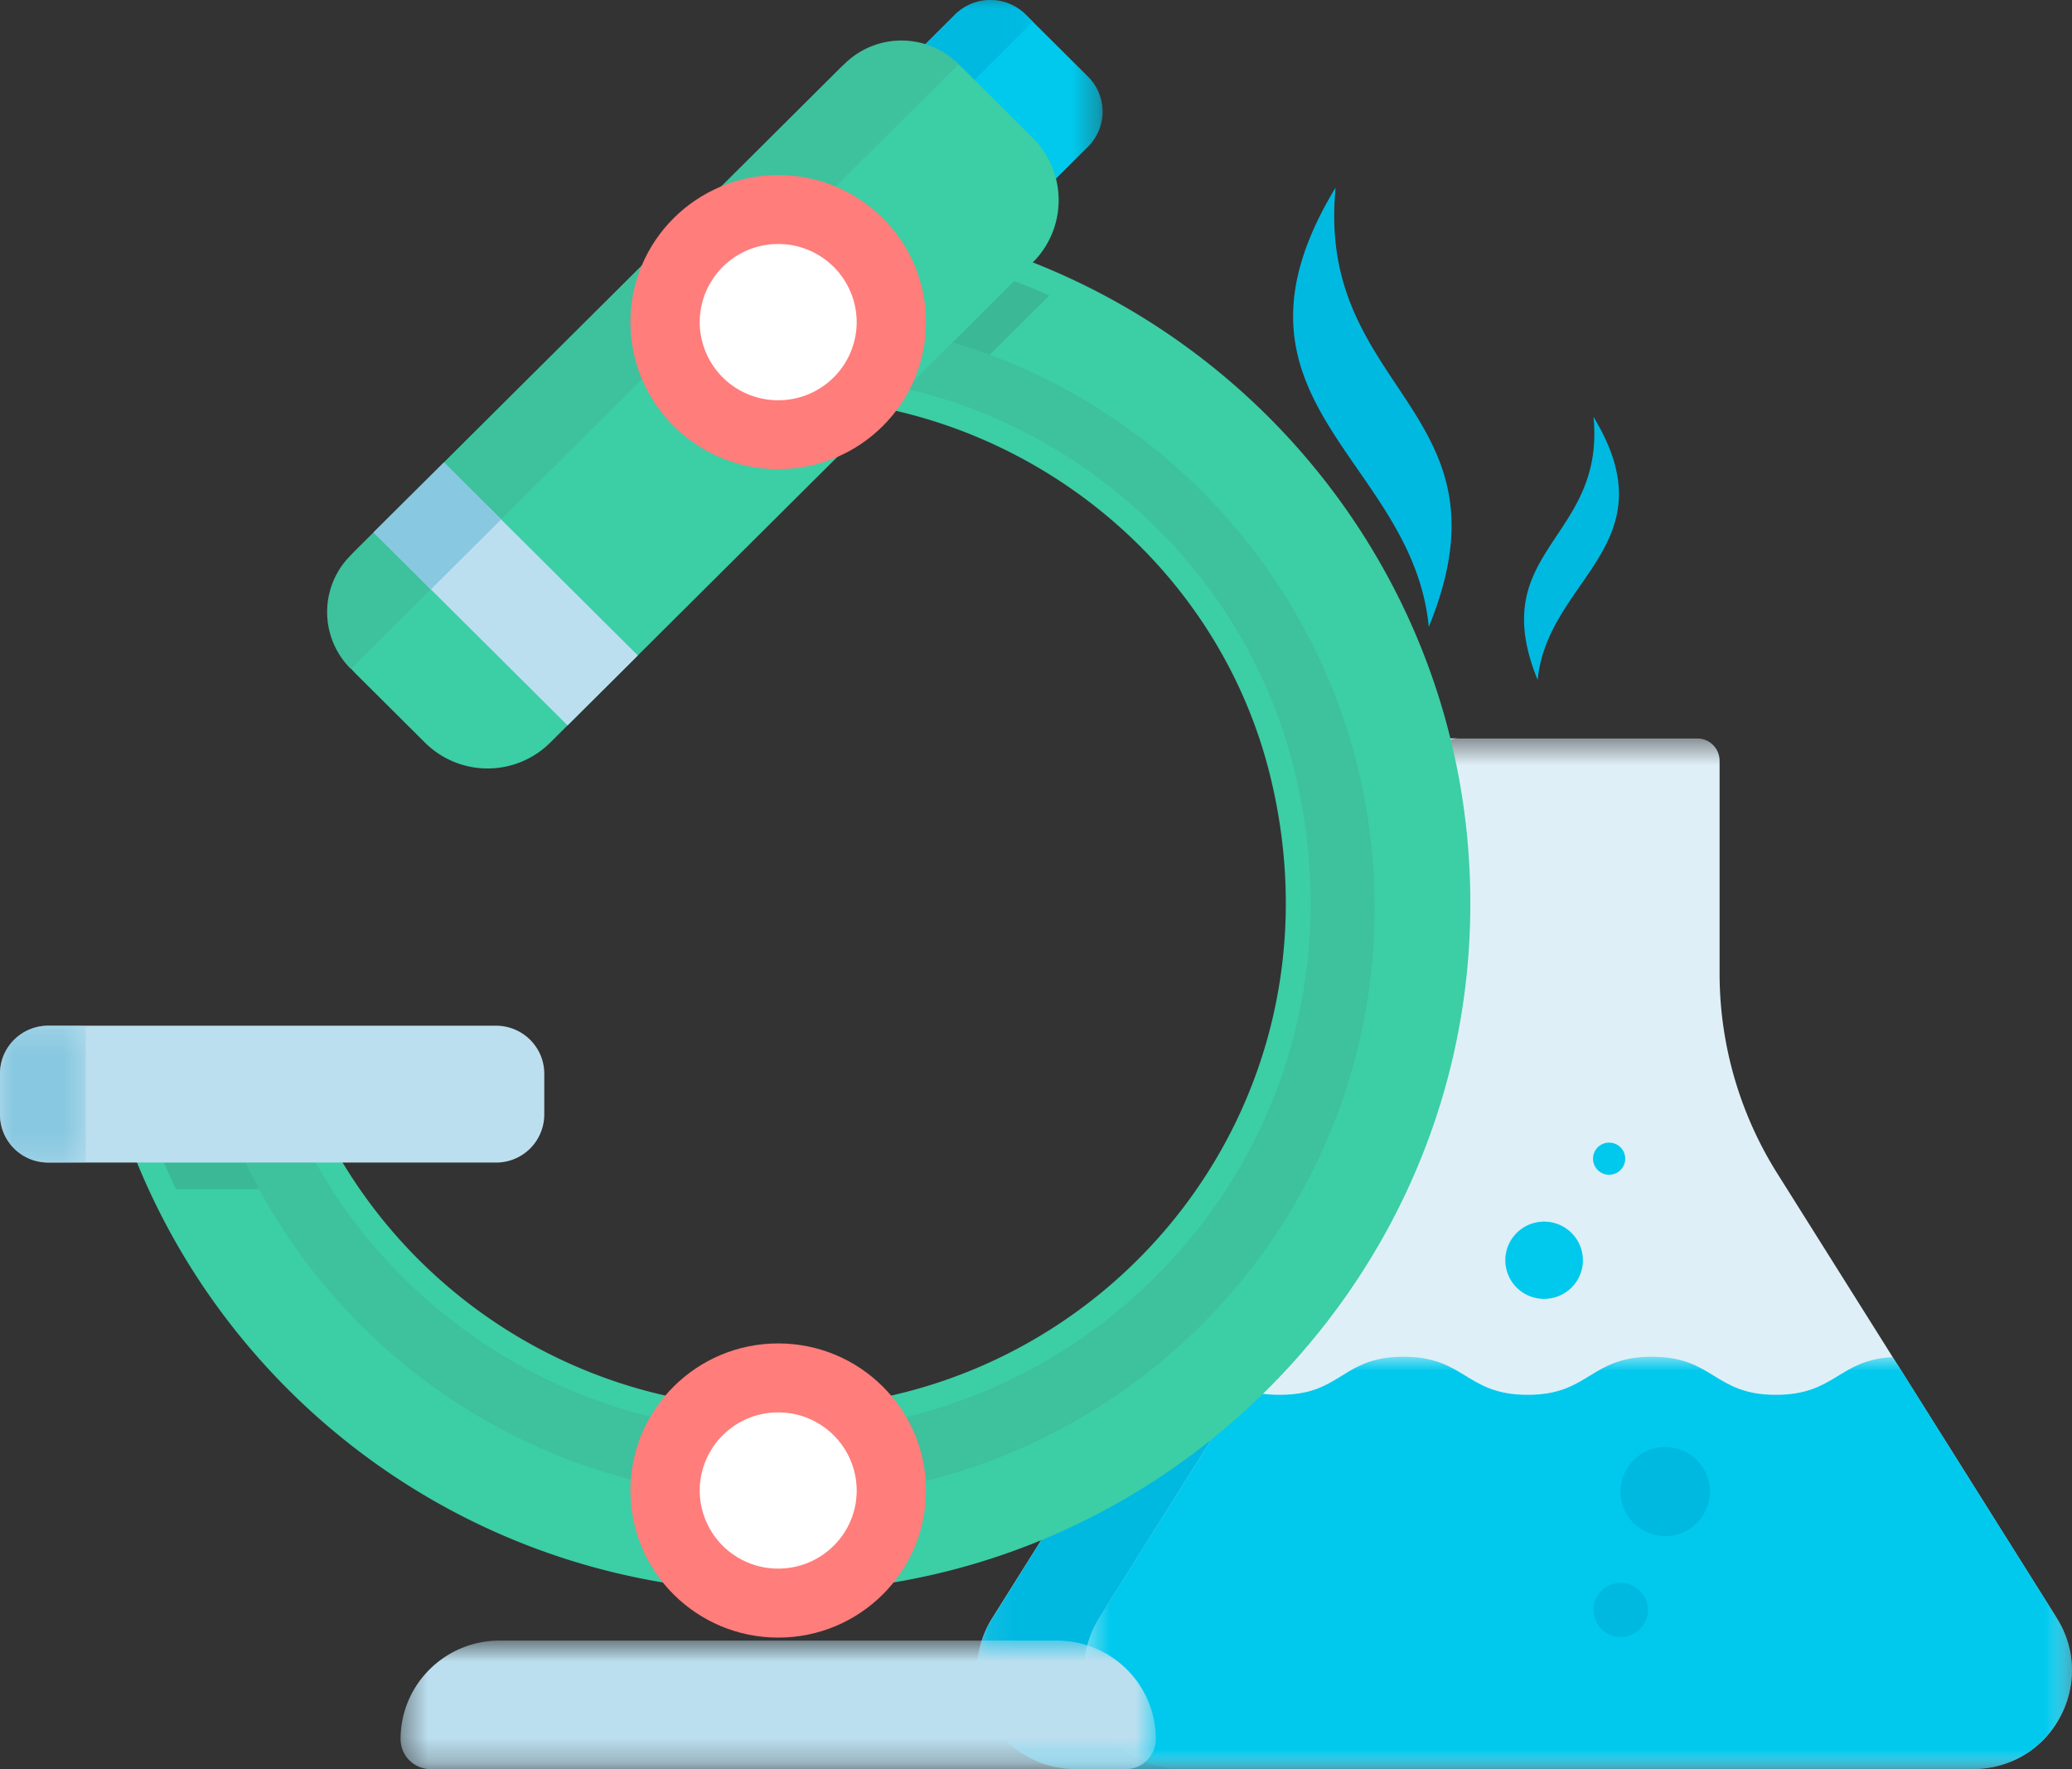
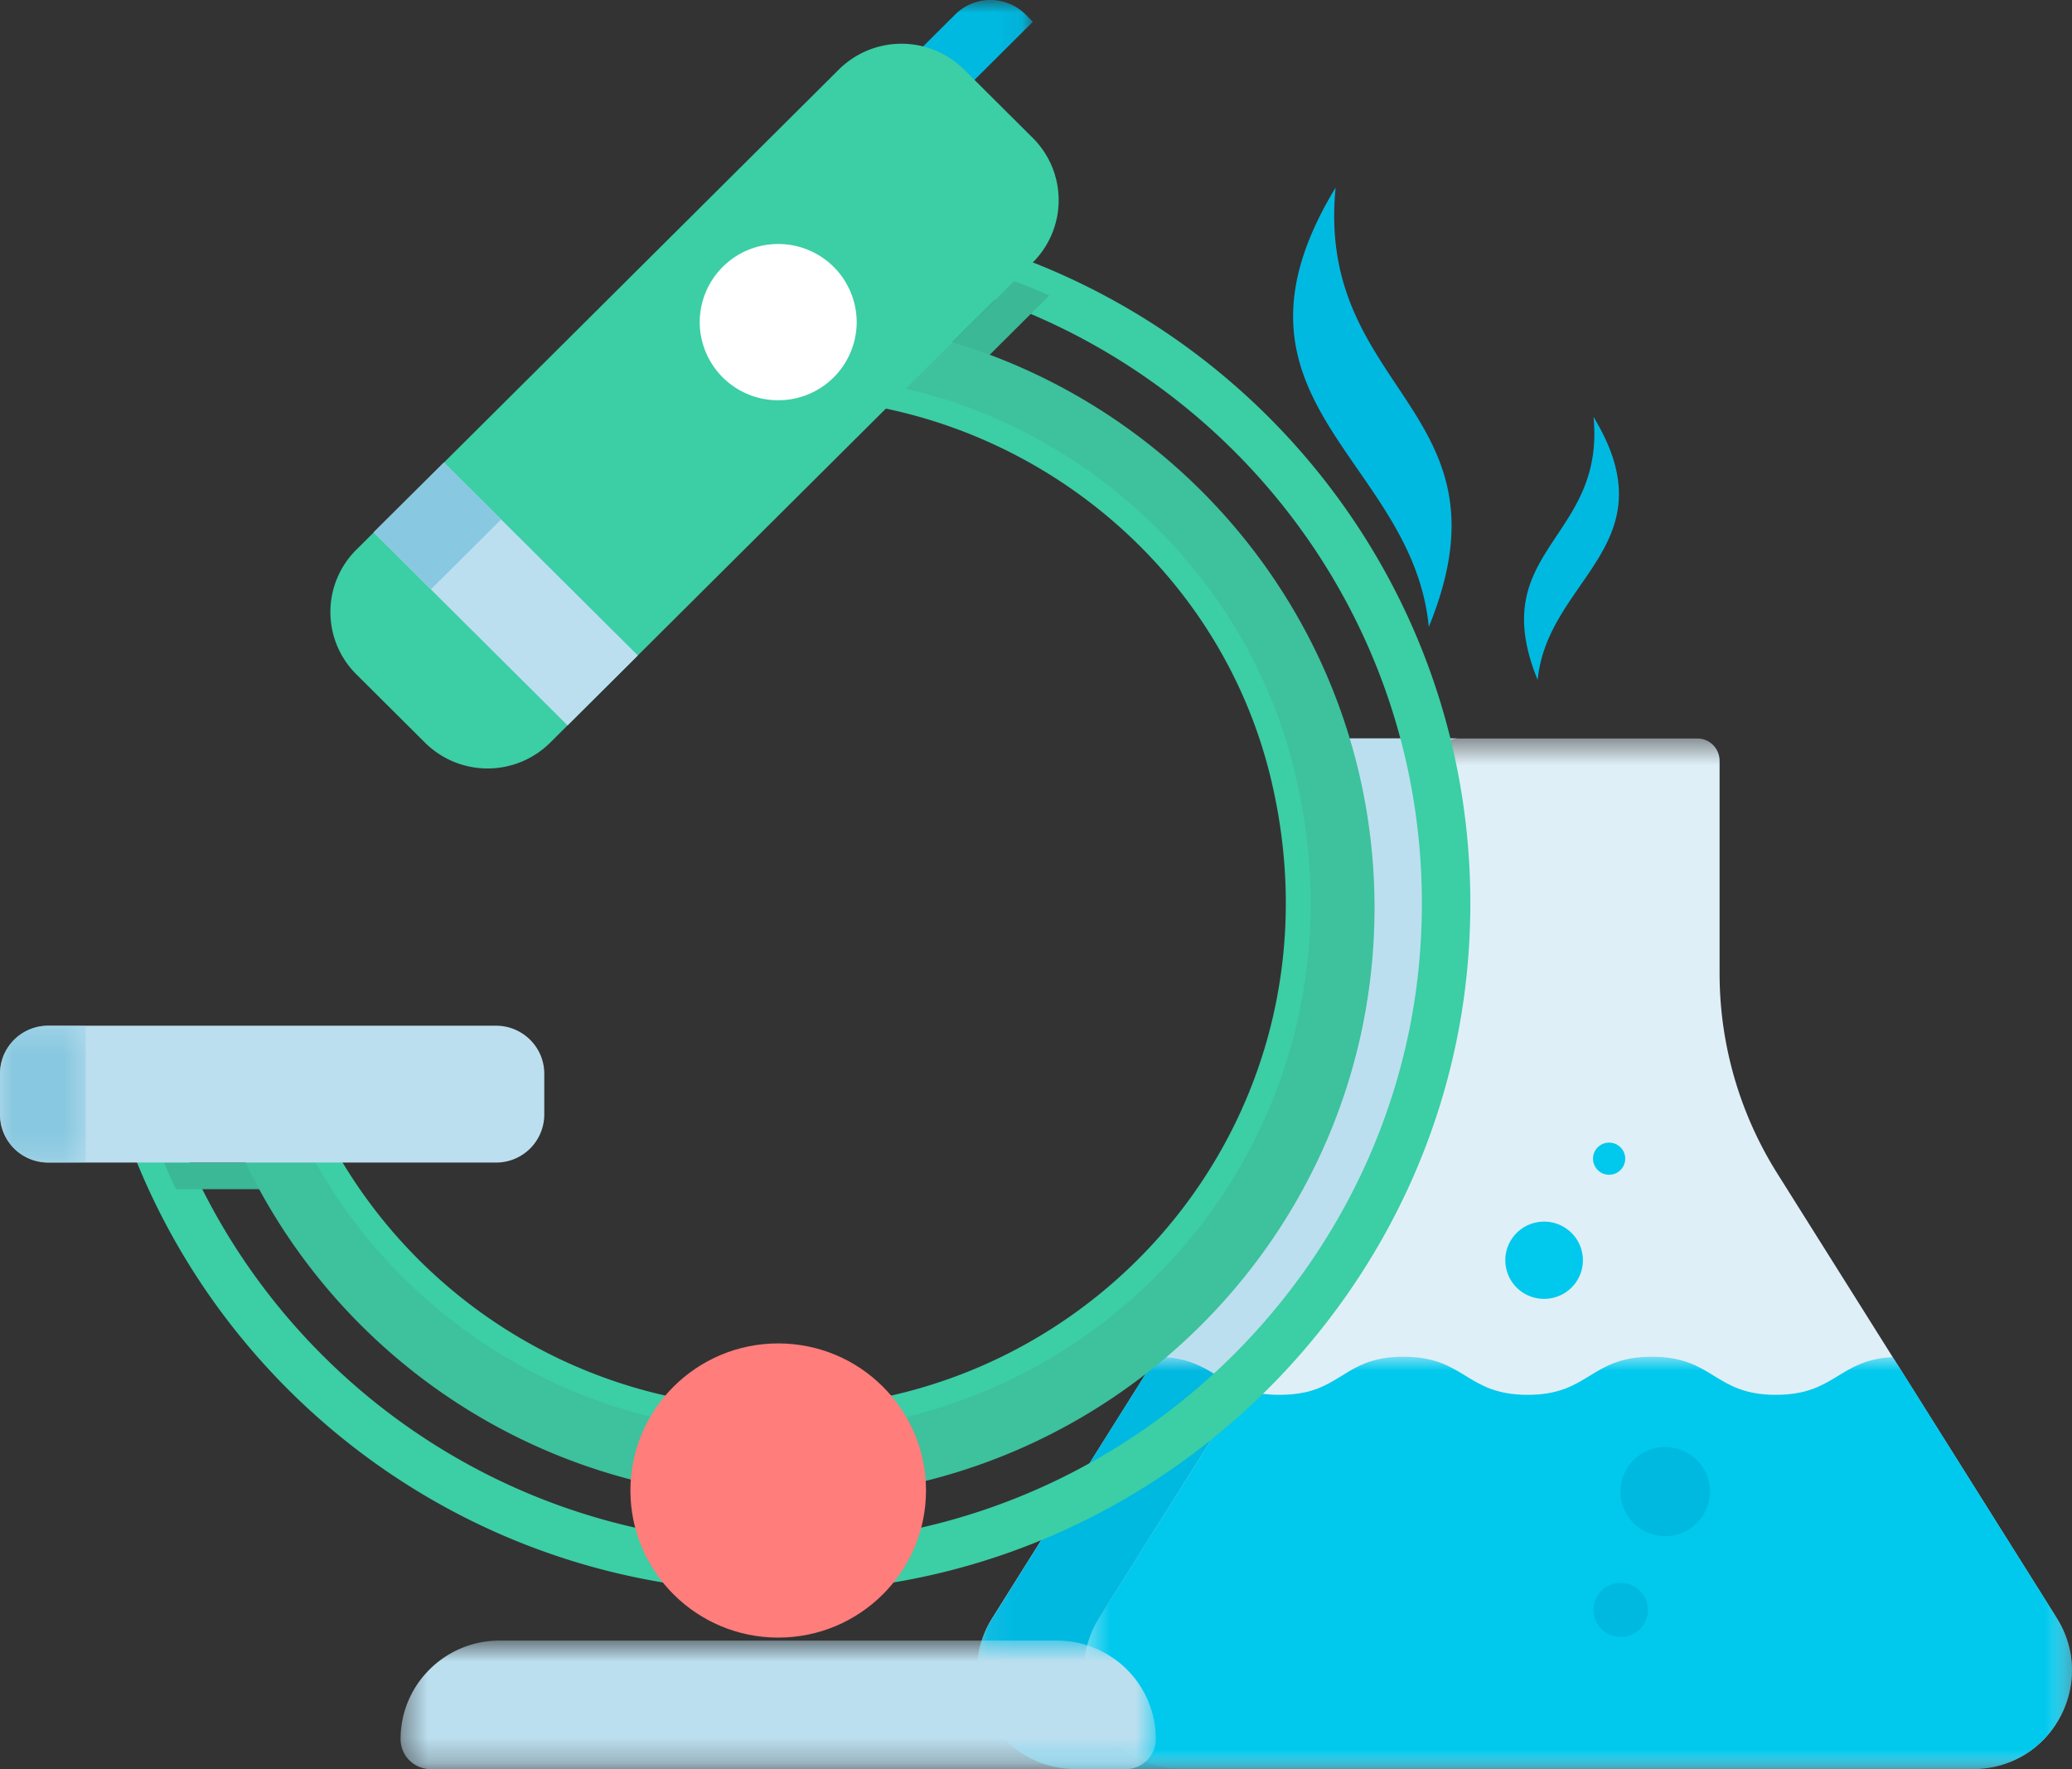
<svg xmlns="http://www.w3.org/2000/svg" xmlns:xlink="http://www.w3.org/1999/xlink" width="82" height="70">
  <rect width="100%" height="100%" fill="#333333" stroke="none" />
  <defs>
    <path id="a" d="M.077.453h43.335V41.23H.077z" />
    <path id="c" d="M.452.943h39.1V17.26H.453z" />
    <path id="e" d="M.078.943h10.538V17.26H.078z" />
    <path id="g" d="M.418.667h29.888v5.086H.418z" />
    <path id="i" d="M.872 0h13.823v13.753H.872z" />
    <path id="k" d="M.872 0h11.064v11.008H.872z" />
    <path id="m" d="M0 .312h3.393v5.413H0z" />
  </defs>
  <g fill="none" fill-rule="evenodd">
    <g transform="translate(38.588 28.767)">
      <mask id="b" fill="#fff">
        <use xlink:href="#a" />
      </mask>
      <path fill="#DFEFF7" d="M42.809 35.26l-11.06-17.596a14.868 14.868 0 01-2.284-7.915V1.331a.88.88 0 00-.883-.878H14.907a.88.88 0 00-.883.878v8.418c0 2.798-.79 5.542-2.282 7.915L.68 35.26c-1.633 2.598.244 5.97 3.325 5.97h35.48c3.08 0 4.957-3.372 3.324-5.97" mask="url(#b)" />
    </g>
    <path fill="#BCDFEF" d="M57.738 29.215a.89.89 0 00-.889.884v8.413a14.87 14.87 0 01-2.276 7.916l-5.367 8.525c-1.163-.411-1.625-1.257-3.427-1.27l4.553-7.255a15.017 15.017 0 001.951-4.805c.213-1.02.326-2.065.326-3.111v-8.413c0-.124.025-.237.075-.348.05-.1.113-.2.188-.275a.872.872 0 01.625-.26h4.24z" />
    <g transform="translate(42.447 52.74)">
      <mask id="d" fill="#fff">
        <use xlink:href="#c" />
      </mask>
      <path fill="#00C9ED" d="M35.626 17.26H4.378c-3.077 0-4.953-3.373-3.328-5.973l5.705-9.073c.375.15.838.236 1.438.236.388 0 .726-.037 1.002-.1h.012c1.501-.336 1.826-1.407 3.89-1.407 2.452 0 2.452 1.507 4.917 1.507 2.451 0 2.451-1.507 4.915-1.507 2.452 0 2.452 1.507 4.904 1.507 2.365 0 2.464-1.382 4.628-1.493l6.493 10.33c1.626 2.6-.25 5.974-3.328 5.974" mask="url(#d)" />
    </g>
    <g transform="translate(38.588 52.74)">
      <mask id="f" fill="#fff">
        <use xlink:href="#e" />
      </mask>
      <path fill="#00B9E1" d="M8.24 17.26H3.999c-3.078 0-4.954-3.373-3.315-5.973L7.176.943h.013c1.801.014 2.264.86 3.427 1.27l-5.704 9.074c-1.626 2.6.25 5.974 3.328 5.974" mask="url(#f)" />
    </g>
    <path fill="#00B9E1" d="M65.9 57.254c.98 0 1.773.789 1.773 1.763 0 .974-.793 1.765-1.772 1.765-.98 0-1.772-.79-1.772-1.765 0-.974.793-1.763 1.772-1.763" />
    <path fill="#00C9ED" d="M61.108 48.337c.848 0 1.536.685 1.536 1.529 0 .843-.688 1.527-1.536 1.527a1.53 1.53 0 01-1.535-1.527c0-.844.687-1.529 1.535-1.529m2.573-3.126c.352 0 .638.284.638.634a.637.637 0 01-1.275 0c0-.35.285-.634.637-.634" />
    <path fill="#00B9E1" d="M64.139 62.63c.594 0 1.076.48 1.076 1.072 0 .591-.482 1.07-1.076 1.07a1.073 1.073 0 01-1.077-1.07c0-.592.482-1.071 1.077-1.071m-3.285-35.726c-2.111-5.158 2.688-5.54 2.209-10.41 3.071 5.061-1.825 6.398-2.209 10.41m-4.309-2.101c3.526-8.612-4.488-9.25-3.687-17.384-5.13 8.453 3.045 10.686 3.687 17.384" />
-     <path fill="#3CCEA5" d="M30.794 9.437c-.313 1.557-.902 3.743-1.094 5.387 10.014-.62 19.22 6.078 21.535 15.791 3.285 13.786-7.13 26.06-20.441 26.06a21.065 21.065 0 01-19.28-12.529l-5.781-.06c3.694 10.987 14.471 18.736 26.933 17.882 13.082-.896 23.669-11.474 24.508-24.494.988-15.312-11.201-28.037-26.38-28.037" />
    <path stroke="#3CCEA5" stroke-width="1.918" d="M30.794 9.437c-.313 1.557-.902 3.743-1.094 5.387 10.014-.62 19.22 6.078 21.535 15.791 3.285 13.786-7.13 26.06-20.441 26.06a21.065 21.065 0 01-19.28-12.529l-5.781-.06c3.694 10.987 14.471 18.736 26.933 17.882 13.082-.896 23.669-11.474 24.508-24.494.988-15.312-11.201-28.037-26.38-28.037z" />
    <path fill="#3BB896" d="M41.522 11.695l-4.124 4.103a18.015 18.015 0 00-1.542-.43l4.274-4.244c.467.167.934.36 1.392.57M13.118 47.053h-6.15A18.393 18.393 0 016.491 46h5.984c.202.36.414.712.643 1.053" />
    <g transform="translate(15.435 64.247)">
      <mask id="h" fill="#fff">
        <use xlink:href="#g" />
      </mask>
      <path fill="#BCDFEF" d="M29.113 5.754H1.612A1.19 1.19 0 01.418 4.569v-.007c0-2.15 1.755-3.895 3.919-3.895h22.051c2.164 0 3.918 1.744 3.918 3.895v.007a1.19 1.19 0 01-1.193 1.185" mask="url(#h)" />
    </g>
    <path fill="#3EC19D" d="M54.397 35.923c0 12.906-10.513 23.374-23.494 23.374A23.48 23.48 0 018.91 44.121l2.635.025a21.065 21.065 0 0019.28 12.53c13.306 0 23.722-12.275 20.436-26.057-2.309-9.714-11.517-16.411-21.528-15.799.08-.683.229-1.463.397-2.252.254-.018.51-.018.774-.018 12.981 0 23.494 10.468 23.494 23.373" />
    <g transform="translate(28.941)">
      <mask id="j" fill="#fff">
        <use xlink:href="#i" />
      </mask>
-       <path fill="#00C9ED" d="M14.118 5.805l-7.412 7.373a1.977 1.977 0 01-2.787 0l-2.47-2.457a1.955 1.955 0 010-2.773L8.86.575a1.977 1.977 0 012.787 0l2.471 2.457a1.955 1.955 0 010 2.773" mask="url(#j)" />
+       <path fill="#00C9ED" d="M14.118 5.805l-7.412 7.373a1.977 1.977 0 01-2.787 0l-2.47-2.457a1.955 1.955 0 010-2.773a1.977 1.977 0 012.787 0l2.471 2.457a1.955 1.955 0 010 2.773" mask="url(#j)" />
    </g>
    <g transform="translate(28.941)">
      <mask id="l" fill="#fff">
        <use xlink:href="#k" />
      </mask>
      <path fill="#00B9E1" d="M11.936.861L1.738 11.008l-.29-.288a1.954 1.954 0 010-2.772L8.86.574a1.977 1.977 0 012.787 0l.289.287z" mask="url(#l)" />
    </g>
    <path fill="#3CCEA5" d="M40.871 10.385l-19.097 19a3.515 3.515 0 01-4.955 0l-2.718-2.705a3.472 3.472 0 010-4.928L33.198 2.751a3.517 3.517 0 014.955 0l2.718 2.705a3.474 3.474 0 010 4.93" />
-     <path fill="#3EC19D" d="M37.935 2.535l-24.052 23.93a3.167 3.167 0 010-4.497L33.415 2.535a3.207 3.207 0 014.52 0" />
    <path fill="#BCDFEF" d="M25.242 25.935l-2.781 2.767-7.674-7.634 2.782-2.767z" />
    <path fill="#88C8E0" d="M19.833 20.553l-2.782 2.768-2.264-2.253 2.782-2.767z" />
-     <path fill="#FF7D7B" d="M36.647 12.745c0 3.215-2.618 5.82-5.85 5.82-3.23 0-5.848-2.605-5.848-5.82 0-3.214 2.618-5.818 5.849-5.818 3.23 0 5.849 2.604 5.849 5.818" />
    <path fill="#FFF" d="M33.904 12.745a3.099 3.099 0 01-3.106 3.092 3.1 3.1 0 01-3.107-3.092 3.1 3.1 0 013.107-3.09 3.099 3.099 0 013.106 3.09" />
    <path fill="#BCDFEF" d="M19.63 45.999H1.91C.857 45.999 0 45.149 0 44.1v-1.615c0-1.049.856-1.9 1.91-1.9h17.72c1.055 0 1.91.851 1.91 1.9V44.1a1.905 1.905 0 01-1.91 1.9" />
    <g transform="translate(0 40.274)">
      <mask id="n" fill="#fff">
        <use xlink:href="#m" />
      </mask>
      <path fill="#88C8E0" d="M3.393 5.725H1.91A1.905 1.905 0 010 3.826V2.211c0-1.049.856-1.9 1.91-1.9h1.483v5.414z" mask="url(#n)" />
    </g>
    <path fill="#FF7D7B" d="M36.647 58.976c0 3.214-2.618 5.82-5.85 5.82-3.23 0-5.848-2.606-5.848-5.82 0-3.214 2.618-5.82 5.849-5.82 3.23 0 5.849 2.606 5.849 5.82" />
-     <path fill="#FFF" d="M33.904 58.976c0 1.707-1.39 3.09-3.106 3.09a3.099 3.099 0 01-3.107-3.09 3.099 3.099 0 013.107-3.09 3.098 3.098 0 013.106 3.09" />
  </g>
</svg>